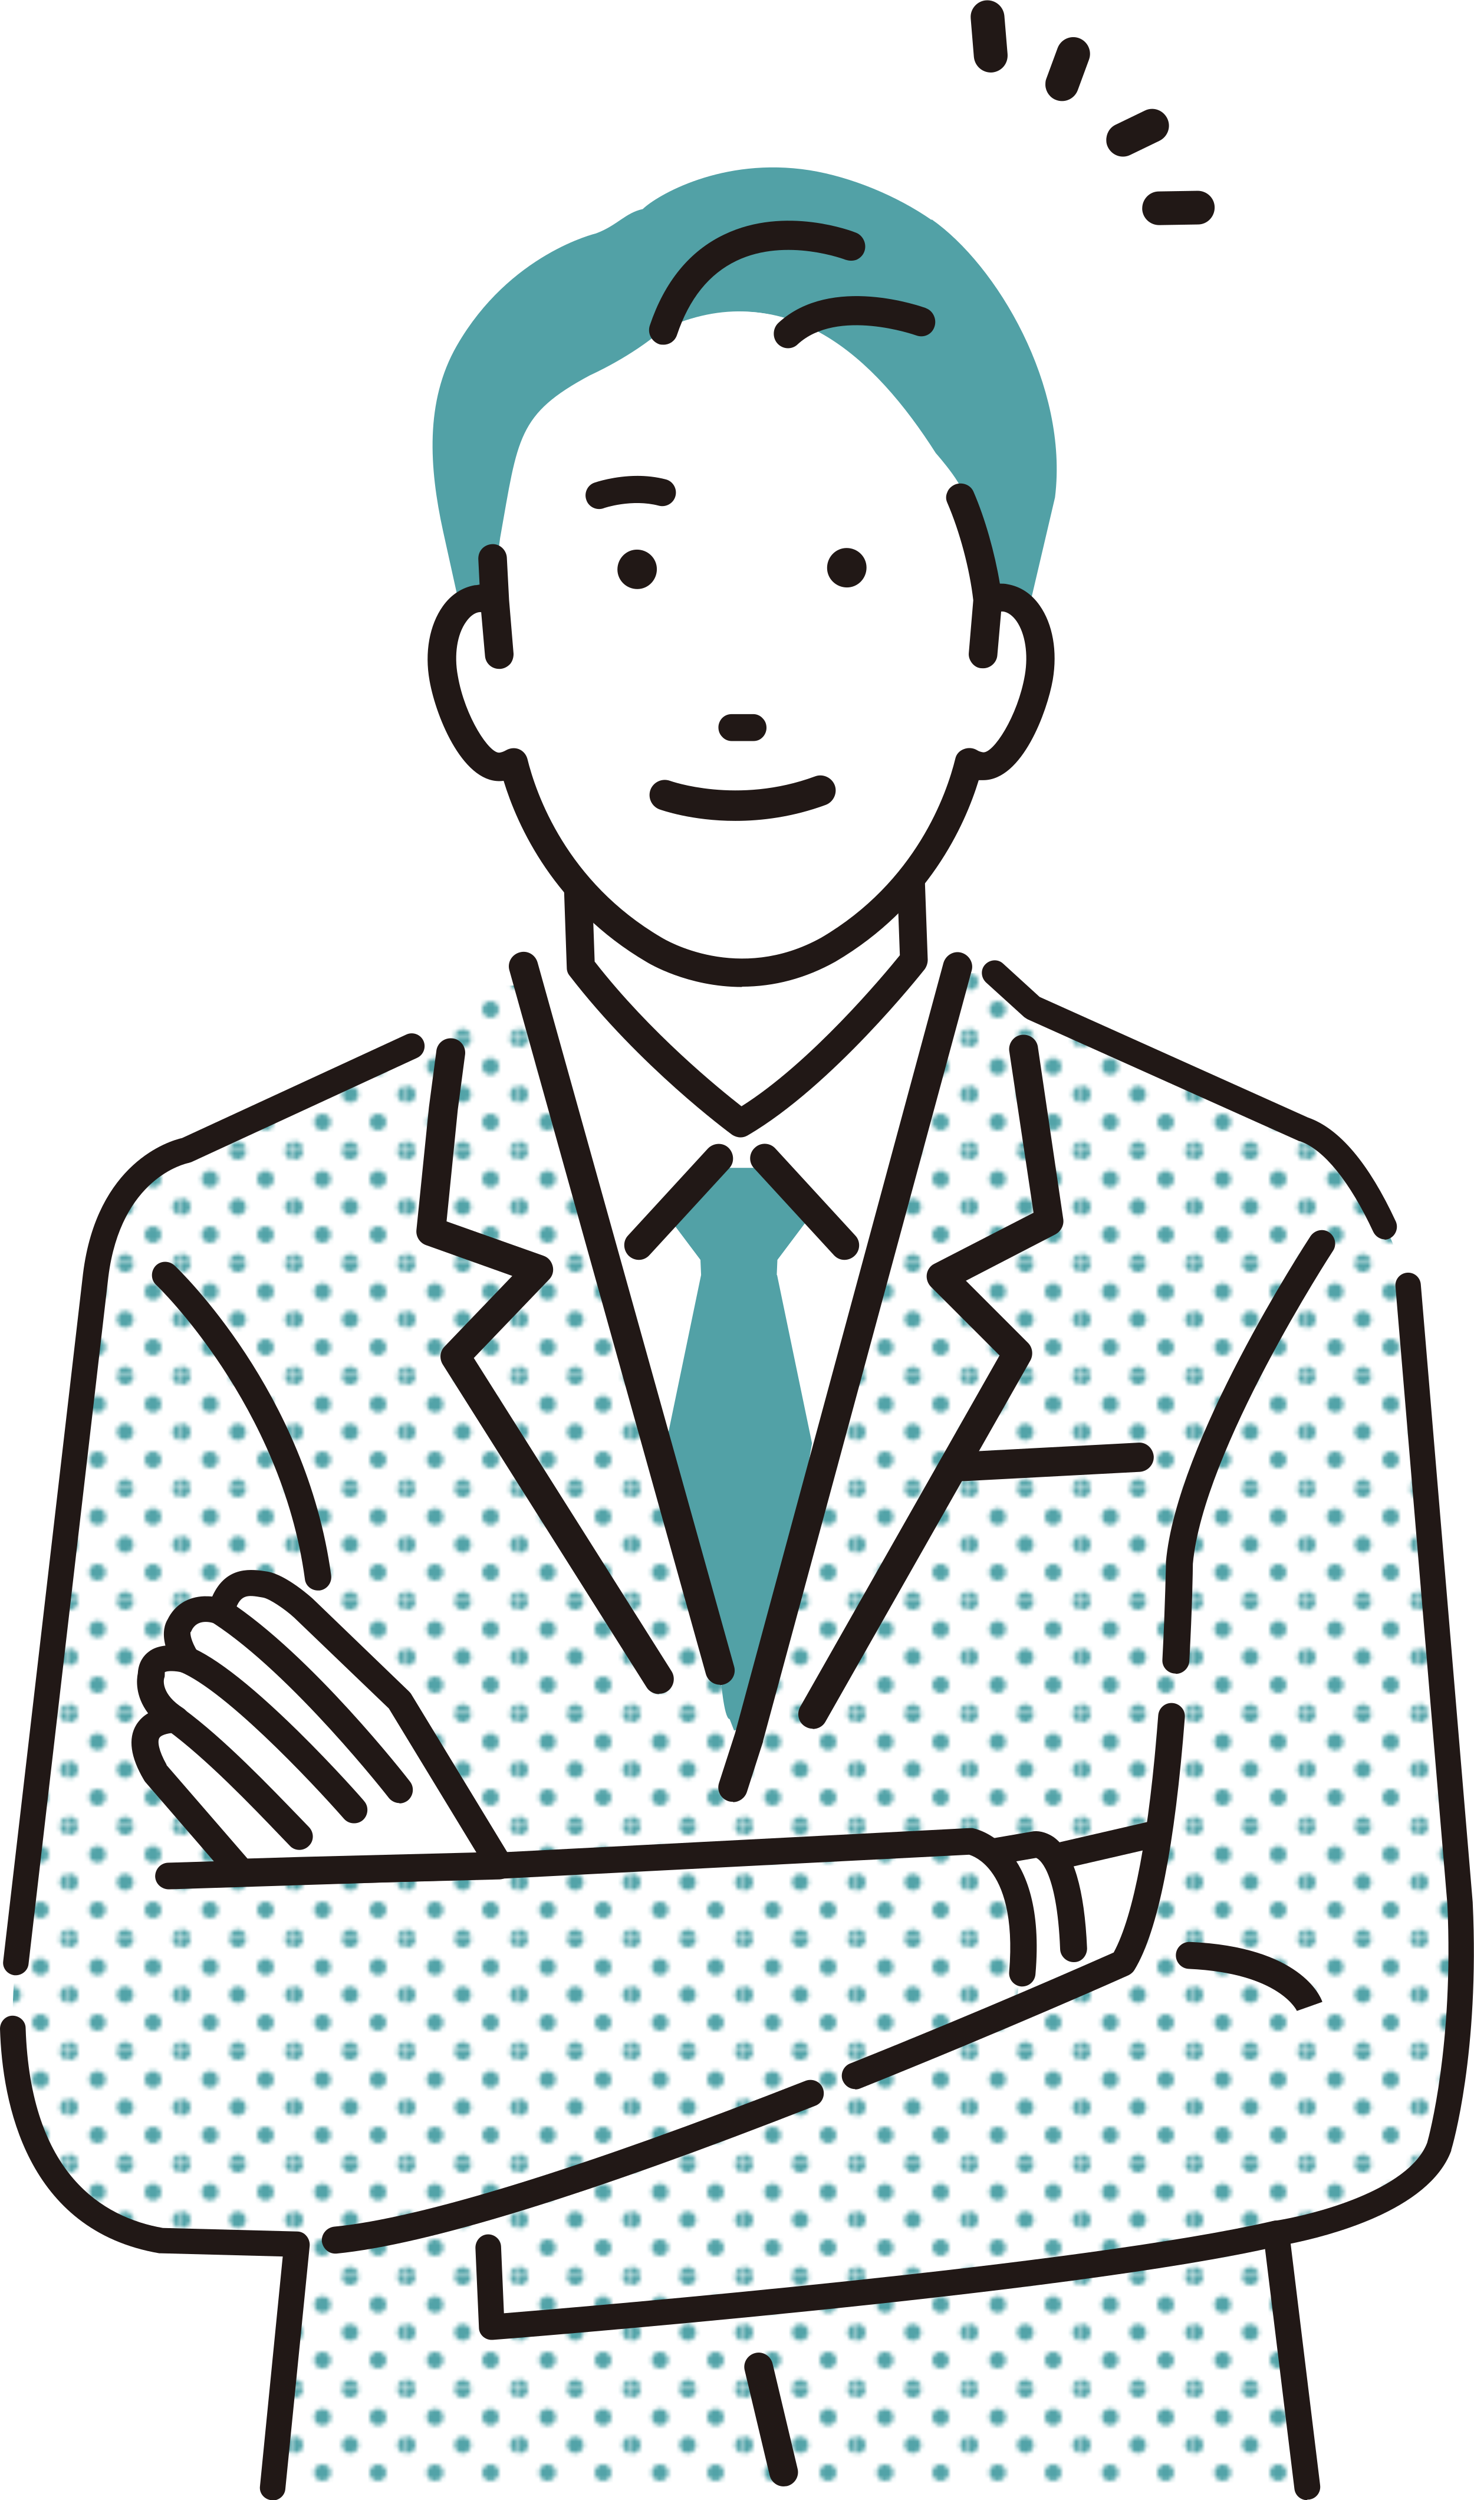
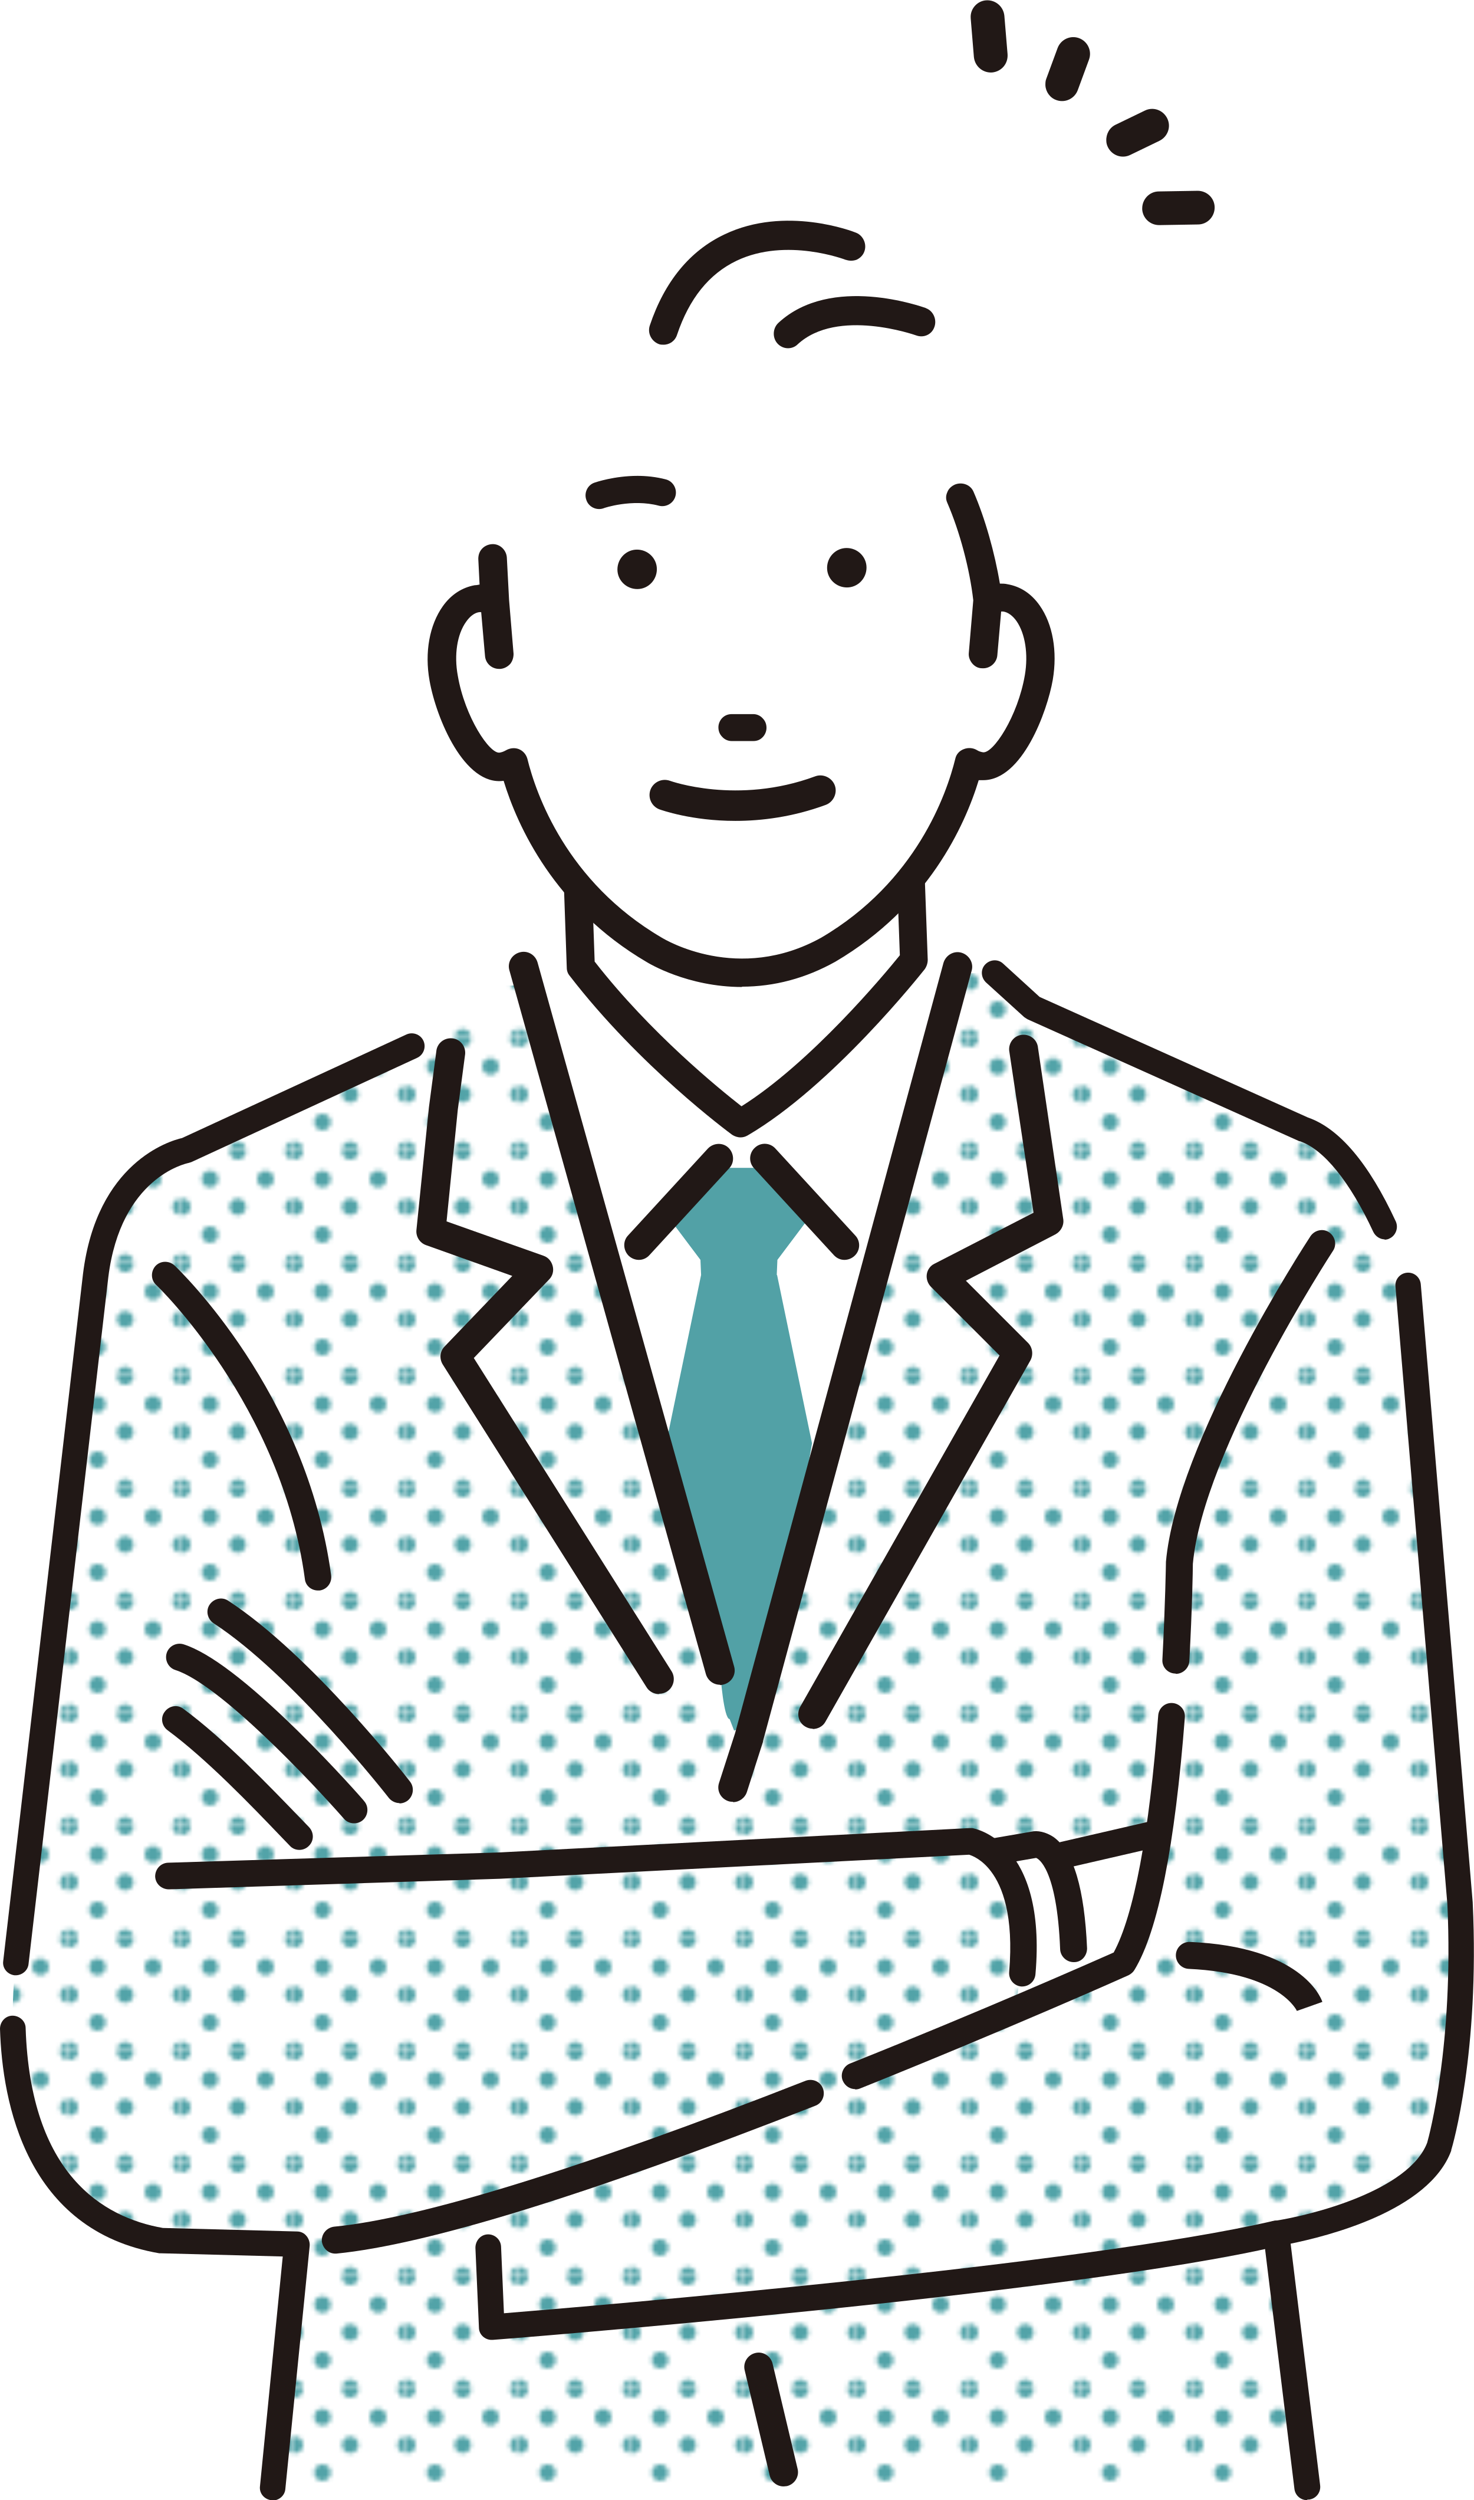
<svg xmlns="http://www.w3.org/2000/svg" id="Layer_2" viewBox="0 0 45.98 77.97">
  <defs>
    <style>
      .cls-1 {
        fill: #211816;
      }

      .cls-2 {
        fill: url(#_新規パターンスウォッチ_29);
      }

      .cls-3 {
        fill: #52a1a6;
      }

      .cls-4 {
        fill: #fff;
      }

      .cls-5 {
        fill: none;
      }

      .cls-6 {
        fill: #52a3a8;
      }
    </style>
    <pattern id="_新規パターンスウォッチ_29" data-name="新規パターンスウォッチ 29" x="0" y="0" width="26.65" height="26.65" patternTransform="translate(-3111.19 -1175.05) scale(.13)" patternUnits="userSpaceOnUse" viewBox="0 0 26.65 26.65">
      <g>
        <rect class="cls-5" y="0" width="26.65" height="26.65" />
        <path class="cls-6" d="M26.65,28.65c1.1,0,2-.89,2-2s-.9-2-2-2-2,.89-2,2,.89,2,2,2Z" />
        <path class="cls-6" d="M13.32,28.65c1.1,0,2-.89,2-2s-.9-2-2-2-2,.89-2,2,.89,2,2,2Z" />
        <circle class="cls-6" cy="26.65" r="2" />
        <path class="cls-6" d="M26.65,15.32c1.1,0,2-.89,2-2s-.9-2-2-2-2,.89-2,2,.89,2,2,2Z" />
        <path class="cls-6" d="M13.32,15.32c1.1,0,2-.89,2-2s-.9-2-2-2-2,.89-2,2,.89,2,2,2Z" />
        <circle class="cls-6" cy="13.32" r="2" />
        <path class="cls-6" d="M26.65,2c1.1,0,2-.89,2-2s-.9-2-2-2-2,.89-2,2,.89,2,2,2Z" />
        <path class="cls-6" d="M13.32,2c1.1,0,2-.89,2-2s-.9-2-2-2-2,.89-2,2,.89,2,2,2Z" />
        <path class="cls-6" d="M0,2c1.1,0,2-.89,2-2s-.9-2-2-2-2,.89-2,2,.89,2,2,2Z" />
        <path class="cls-6" d="M-13.32,2c1.1,0,2-.89,2-2s-.9-2-2-2-2,.89-2,2,.89,2,2,2Z" />
        <path class="cls-6" d="M-13.32,0" />
        <path class="cls-6" d="M6.66,21.98c1.1,0,2-.89,2-2s-.9-2-2-2-2,.89-2,2,.89,2,2,2Z" />
-         <path class="cls-6" d="M19.99,21.98c1.1,0,2-.89,2-2s-.9-2-2-2-2,.89-2,2,.89,2,2,2Z" />
        <circle class="cls-6" cx="6.66" cy="6.66" r="2" />
        <circle class="cls-6" cx="19.99" cy="6.66" r="2" />
        <circle class="cls-6" cx="-6.66" cy="6.66" r="2" transform="translate(-.49 -.46) rotate(-4.07)" />
        <path class="cls-6" d="M-6.66,6.66" />
      </g>
    </pattern>
  </defs>
  <g id="_レイヤー_1" data-name="レイヤー_1">
    <g>
-       <path class="cls-4" d="M13.38,32.4l-7.58,3.47s-2.38.43-2.82,3.9L.5,61.2s-1.19,7.69,4.55,8.66l4.22.11-.76,7.59h32.27l-.97-7.92s4.33-.65,5.09-2.71c0,0,.87-2.92.65-7.58l-1.62-19.28s-1.3-4.22-3.25-4.87l-8.45-3.79-1.19-1.08-16.03.43-1.62,1.62Z" />
+       <path class="cls-4" d="M13.38,32.4l-7.58,3.47s-2.38.43-2.82,3.9L.5,61.2s-1.19,7.69,4.55,8.66l4.22.11-.76,7.59h32.27l-.97-7.92c0,0,.87-2.92.65-7.58l-1.62-19.28s-1.3-4.22-3.25-4.87l-8.45-3.79-1.19-1.08-16.03.43-1.62,1.62Z" />
      <path class="cls-2" d="M13.38,32.4l-7.58,3.47s-2.38.43-2.82,3.9L.5,61.2s-1.19,7.69,4.55,8.66l4.22.11-.76,7.59h32.27l-.97-7.92s4.33-.65,5.09-2.71c0,0,.87-2.92.65-7.58l-1.62-19.28s-1.3-4.22-3.25-4.87l-8.45-3.79-1.19-1.08-16.03.43-1.62,1.62Z" />
      <path class="cls-1" d="M43.2,38.65c-.15,0-.29-.09-.36-.23-.73-1.57-1.55-2.58-2.29-2.83-.01,0-.03,0-.04-.01l-8.45-3.79s-.07-.04-.11-.07l-1.19-1.08c-.16-.15-.18-.4-.03-.56.15-.16.4-.18.56-.03l1.14,1.04,8.37,3.76c.98.34,1.9,1.43,2.74,3.24.09.2,0,.44-.19.53-.05.03-.11.04-.17.04Z" />
      <path class="cls-1" d="M40.78,77.97c-.2,0-.37-.14-.4-.34l-.97-7.92c-.03-.22.12-.42.34-.45,1.14-.17,4.2-.94,4.77-2.44.06-.21.83-3.06.63-7.43l-1.62-19.27c-.02-.22.14-.41.36-.43.22-.02.41.14.43.36l1.62,19.28s0,0,0,.01c.22,4.67-.63,7.59-.67,7.71,0,0,0,.02,0,.02-.7,1.89-3.89,2.67-5.01,2.9l.92,7.53c.03.22-.12.42-.34.45-.02,0-.04,0-.06,0Z" />
      <path class="cls-1" d="M8.51,77.97s-.03,0-.05,0c-.22-.03-.38-.22-.35-.44l.71-7.16-3.79-.1s-.04,0-.06,0C.82,69.56.07,65.58,0,63.27c0-.22.17-.41.39-.41.22,0,.41.17.41.39.15,4.55,2.4,5.9,4.28,6.23l4.19.11c.11,0,.22.05.29.14.07.08.11.2.1.31l-.76,7.59c-.02.2-.2.35-.4.35Z" />
      <path class="cls-1" d="M.5,61.6s-.03,0-.05,0c-.22-.03-.38-.22-.35-.44l2.49-21.44c.43-3.46,2.69-4.14,3.09-4.23l7-3.23c.2-.09.44,0,.53.2.09.2,0,.44-.2.53l-7.04,3.25s-.06.02-.1.03c-.08.02-2.1.45-2.49,3.55L.89,61.25c-.02.2-.2.35-.4.35Z" />
      <polygon class="cls-4" points="22.67 28.55 17.91 28.98 16.61 31.3 22.89 53.96 29.89 31.15 28.88 28.55 22.67 28.55" />
      <g>
        <path class="cls-4" d="M18.12,30.16l-.22-6.28h10.39l.22,6.06s-2.81,3.57-5.41,5.09c0,0-2.81-2.06-4.98-4.87Z" />
        <path class="cls-1" d="M23.1,35.47c-.09,0-.18-.03-.26-.08-.12-.09-2.89-2.13-5.07-4.96-.06-.07-.09-.16-.09-.25l-.22-6.28c0-.12.04-.23.12-.32.08-.09.2-.13.31-.13h10.39c.23,0,.43.19.44.42l.22,6.06c0,.1-.03.2-.09.29-.12.15-2.89,3.65-5.53,5.19-.07.04-.14.06-.22.06ZM18.56,30c1.73,2.22,3.88,3.96,4.57,4.5,2.16-1.36,4.44-4.09,4.94-4.71l-.2-5.48h-9.52l.2,5.68Z" />
      </g>
      <g>
        <path class="cls-3" d="M24.23,39.76l.02-.47,1.18-1.57-1.08-1.3h-2.6l-1.08,1.3,1.18,1.57.02.47-1.09,5.25,1.33,5.92.36,1.16c0,.18.11,1.52.29,1.52l.14.36.51-.22.65-1.66-.09.85,1.36-7.93-1.09-5.25Z" />
        <path class="cls-1" d="M19.93,39.29c-.11,0-.22-.04-.31-.12-.18-.17-.2-.46-.03-.64l2.49-2.71c.17-.18.46-.2.64-.03.18.17.2.46.03.64l-2.49,2.71c-.09.1-.21.15-.33.15Z" />
        <path class="cls-1" d="M26.34,39.29c-.12,0-.24-.05-.33-.15l-2.49-2.71c-.17-.18-.16-.47.03-.64.18-.17.47-.16.64.03l2.49,2.71c.17.18.16.47-.03.64-.09.08-.2.12-.31.12Z" />
      </g>
      <path class="cls-1" d="M25.35,53.91c-.08,0-.15-.02-.22-.06-.22-.12-.29-.4-.17-.62l6.22-10.96-2.14-2.14c-.1-.1-.15-.25-.13-.39.02-.14.11-.27.24-.33l3.09-1.59-.76-5.06c-.02-.25.16-.47.41-.49.25-.02.47.16.49.41l.79,5.36c.02.18-.08.36-.24.45l-2.8,1.45,1.94,1.94c.14.14.17.37.07.55l-6.39,11.26c-.08.15-.24.23-.4.23Z" />
      <path class="cls-1" d="M22.86,56.19s-.09,0-.14-.02c-.24-.08-.37-.33-.29-.57l.5-1.55,6.5-24.02c.07-.24.32-.39.56-.32.24.07.39.32.32.56l-6.51,24.03s0,.01,0,.02l-.5,1.56c-.06.19-.24.32-.43.32Z" />
      <path class="cls-1" d="M20.55,52.83c-.15,0-.3-.08-.38-.21l-6.36-10.07c-.11-.18-.09-.41.06-.56l2.11-2.2-2.69-.96c-.2-.07-.32-.27-.3-.47l.39-3.83.23-1.74c.02-.25.24-.43.49-.41.25.02.43.24.41.49l-.23,1.74-.35,3.48,3.02,1.07c.15.05.25.17.29.32.04.15,0,.31-.11.42l-2.35,2.45,6.17,9.77c.13.21.07.49-.14.63-.08.05-.16.07-.24.07Z" />
      <path class="cls-1" d="M22.46,52.54c-.2,0-.38-.13-.44-.33l-6.13-21.95c-.07-.24.07-.49.32-.56.24-.07.49.07.56.32l6.13,21.95c.07.24-.07.49-.32.56-.04.01-.08.02-.12.02Z" />
-       <path class="cls-1" d="M30.04,46.19c-.24,0-.44-.19-.45-.43-.01-.25.18-.46.43-.48l5.49-.29c.25-.02.46.18.48.43.01.25-.18.46-.43.48l-5.49.29s-.02,0-.02,0Z" />
      <g>
-         <path class="cls-4" d="M15.58,58.17l-3.13-5.15-2.99-2.87c-.26-.24-.85-.68-1.2-.74-.58-.1-1.11-.14-1.38.85,0,0-.93-.37-1.3.43,0,0-.25.25.23,1.07,0,0-1.09-.31-1.09.45,0,0-.25.76.76,1.41,0,0-1.64-.07-.63,1.66l2.68,3.1,1.85-.05,6.2-.16Z" />
-         <path class="cls-1" d="M7.53,58.81c-.12,0-.24-.05-.32-.14l-2.68-3.1s-.03-.04-.04-.06c-.42-.71-.5-1.29-.24-1.72.1-.16.23-.28.37-.36-.41-.54-.36-1.06-.32-1.25.02-.35.19-.56.34-.67.15-.12.34-.17.52-.19-.11-.43-.01-.69.07-.82.22-.45.63-.7,1.14-.72.09,0,.17,0,.25.01.44-.99,1.26-.85,1.72-.78.6.1,1.41.84,1.42.85l2.99,2.88s.05.05.07.08l3.13,5.15c.08.13.08.29,0,.42-.07.13-.21.21-.36.22l-6.2.16-1.84.05s0,0-.01,0ZM5.19,55.04l2.53,2.92,1.65-.05,5.49-.14-2.73-4.49-2.95-2.83c-.28-.26-.78-.6-.98-.63-.51-.09-.73-.12-.91.55-.03.11-.11.21-.22.26-.11.05-.23.06-.34.01-.13-.05-.58-.18-.76.22,0,.02-.02.03-.03.05,0,.05,0,.24.24.63.09.15.07.33-.03.47-.1.14-.28.19-.45.15-.23-.06-.5-.06-.56-.01,0,0,0,.02,0,.06,0,.05,0,.08-.02.13-.02.07-.08.5.59.93.16.1.23.3.17.48-.06.18-.23.3-.42.29-.13,0-.42.04-.49.16-.06.1-.03.38.23.84ZM5.88,50.99s0,0,0,0c0,0,0,0,0,0ZM5.88,50.99s0,0,0,0c0,0,0,0,0,0ZM5.88,50.99s0,0,0,0c0,0,0,0,0,0ZM5.88,50.99s0,0,0,0c0,0,0,0,0,0ZM5.88,50.99s0,0,0,0c0,0,0,0,0,0ZM5.88,50.99s0,0,0,0t0,0Z" />
-       </g>
+         </g>
      <path class="cls-1" d="M9.34,57.69c-.11,0-.22-.04-.3-.13l-.27-.28c-.92-.96-2.32-2.42-3.54-3.32-.19-.14-.23-.4-.09-.58.14-.19.4-.23.58-.09,1.28.94,2.7,2.43,3.65,3.41l.27.28c.16.17.16.43-.01.59-.08.08-.19.12-.29.12Z" />
      <path class="cls-1" d="M11.04,56.86c-.12,0-.23-.05-.31-.14-1-1.14-3.88-4.2-5.26-4.64-.22-.07-.34-.31-.27-.53.07-.22.31-.34.53-.27.81.26,2,1.17,3.56,2.7,1.14,1.12,2.07,2.18,2.07,2.19.15.17.13.44-.04.59-.08.07-.18.1-.27.1Z" />
      <path class="cls-1" d="M12.46,56.23c-.12,0-.25-.06-.33-.16-.03-.04-3-3.84-5.47-5.45-.19-.13-.25-.39-.12-.58.13-.19.39-.25.58-.12,2.59,1.69,5.55,5.48,5.67,5.64.14.18.11.44-.07.59-.08.06-.17.09-.26.09Z" />
      <path class="cls-1" d="M10.46,70.28c-.21,0-.39-.16-.42-.38-.02-.23.15-.43.38-.46,2.71-.26,7.8-1.84,14.71-4.55.21-.08.46.02.54.24.08.21-.02.46-.24.54-7.09,2.78-12.11,4.33-14.94,4.61-.01,0-.03,0-.04,0Z" />
      <path class="cls-1" d="M9.92,49.6c-.21,0-.39-.15-.41-.36-.73-5.41-4.6-9.14-4.64-9.17-.17-.16-.17-.42-.02-.59.16-.17.42-.17.59-.02.17.16,4.12,3.96,4.89,9.67.03.23-.13.44-.36.47-.02,0-.04,0-.06,0Z" />
      <path class="cls-1" d="M15.33,72.97c-.1,0-.19-.04-.26-.1-.08-.07-.13-.17-.13-.28l-.11-2.49c0-.22.16-.41.38-.42.22-.01.41.16.42.38l.09,2.08c2.72-.22,18.15-1.52,24-2.88.21-.05.43.08.48.3.05.22-.08.43-.3.48-6.45,1.51-24.35,2.92-24.53,2.93-.01,0-.02,0-.03,0Z" />
      <path class="cls-1" d="M40.46,62.72s-.52-1.19-3.38-1.32c-.23-.01-.41-.21-.4-.44.01-.23.21-.41.44-.4,3.43.15,4.07,1.69,4.13,1.87l-.79.28h0Z" />
      <path class="cls-4" d="M30.89,57.83s1.49.34.77,4.96l3.38-1.59s1.05-2.84,1.09-3.95l-3.08.72s-.34-.43-.77-.43l-1.4.29Z" />
      <path class="cls-1" d="M31.9,61.95s-.02,0-.04,0c-.23-.02-.4-.22-.38-.45.15-1.77-.22-2.68-.56-3.13-.28-.38-.59-.5-.69-.53l-14.63.75-10.33.33c-.23,0-.42-.17-.43-.4,0-.23.17-.42.4-.43l10.32-.32,14.68-.76s.06,0,.09,0c.1.02,2.33.44,1.97,4.56-.02.22-.2.38-.42.38Z" />
      <path class="cls-1" d="M33.2,58.26c-.19,0-.36-.13-.41-.32-.05-.22.09-.45.31-.5l2.82-.65c.22-.05.45.09.5.31.05.22-.09.45-.31.5l-2.82.65s-.06.01-.09.01Z" />
      <path class="cls-1" d="M33.49,61.19c-.22,0-.41-.18-.42-.4-.1-2.54-.69-2.83-.75-2.85l-1.22.21c-.23.04-.44-.11-.48-.34-.04-.23.11-.44.34-.48l1.22-.21c.17-.04.44,0,.7.18.61.45.95,1.61,1.03,3.46,0,.23-.17.43-.4.43,0,0-.01,0-.02,0ZM32.37,57.92s0,0,0,0c0,0,0,0,0,0Z" />
      <path class="cls-1" d="M26.68,65.15c-.17,0-.32-.1-.39-.26-.09-.21.02-.46.23-.54,4.13-1.65,7.54-3.16,8.22-3.46.63-1.16,1.11-3.71,1.39-7.4.02-.23.22-.4.45-.38.23.02.4.22.38.45-.31,4-.83,6.65-1.57,7.87-.04.07-.11.13-.19.17-.04.02-3.76,1.68-8.37,3.53-.05.02-.1.03-.16.03Z" />
      <path class="cls-1" d="M36.67,52.19s-.02,0-.02,0c-.23-.01-.41-.21-.39-.44.09-1.72.11-3,.11-3.01,0-.01,0-.02,0-.03.33-3.74,4.34-9.9,4.51-10.16.13-.19.39-.25.58-.12.19.13.25.39.12.58-.04.06-4.05,6.22-4.37,9.76,0,.16-.02,1.39-.11,3.03-.01.22-.2.4-.42.4Z" />
-       <path class="cls-3" d="M29.06,6.86c-1.08-.75-2.5-1.34-3.8-1.55-2.74-.43-4.79.8-5.21,1.21-.55.12-.79.51-1.46.76,0,0-2.69.63-4.34,3.5-1,1.74-.86,3.81-.43,5.78l.51,2.31c.14-.11.29-.19.47-.21.18-.03.37,0,.55.07l.25-1.95c.56-3.14.53-3.86,2.81-5.08,0,0,1.29-.57,2.27-1.43,3.78-1.74,6.52.87,8.42,3.85,0,0,1.13,1.27.79,1.41.11.24.37,1.14.57,1.94.14.53.25,1.03.27,1.26.18-.07.36-.1.55-.07.31.05.57.26.76.56l.87-3.71c.43-3.48-1.82-7.25-3.85-8.67Z" />
      <path class="cls-4" d="M20.77,10.28c3.78-1.74,6.52.87,8.42,3.85,0,0,1.13,1.27.79,1.41.11.24.37,1.14.57,1.94.14.53.25,1.03.27,1.26.18-.07.36-.1.55-.07.79.13,1.26,1.24,1.05,2.48-.22,1.24-1.03,2.89-1.83,2.76-.12-.02-.24-.07-.35-.13-.28,1.12-1.27,4.02-4.39,5.85-2.88,1.6-5.43,0-5.43,0-3.12-1.83-4.12-4.73-4.39-5.85-.11.07-.22.11-.35.13-.79.13-1.61-1.52-1.83-2.76-.22-1.24.25-2.35,1.05-2.48.18-.03.37,0,.55.07l.25-1.95c.56-3.14.53-3.86,2.81-5.08,0,0,1.29-.57,2.27-1.43Z" />
      <g>
        <path class="cls-1" d="M31.43,18.31c-.09-.02-.19-.02-.29-.01-.15-.97-.45-2.05-.82-2.9-.08-.19-.3-.27-.49-.19-.19.08-.28.29-.2.48.39.91.7,2.08.81,3.07l-.14,1.65c-.02.2.14.38.34.39.01,0,.02,0,.03,0,.19,0,.36-.14.37-.34l.12-1.43s.09,0,.13,0c.5.08.93.95.74,2.06-.23,1.3-1,2.52-1.39,2.46-.07-.01-.14-.04-.21-.08-.1-.06-.23-.07-.34-.03-.11.04-.2.14-.22.25-.27,1.11-1.23,3.87-4.22,5.62-2.63,1.47-4.94.07-5.05,0-2.99-1.76-3.95-4.52-4.22-5.62-.03-.11-.11-.21-.22-.25-.11-.04-.24-.03-.34.03-.07.04-.14.07-.21.08-.39.07-1.17-1.16-1.39-2.46-.19-1.11.23-1.98.74-2.06.04,0,.09,0,.13,0l.12,1.43c.02.19.18.34.37.34.01,0,.02,0,.03,0,.21-.02.36-.19.34-.39l-.14-1.68-.07-1.33c0-.2-.18-.36-.39-.35-.21,0-.37.18-.36.38l.04.87c-.07,0-.14,0-.21.02-1.01.17-1.61,1.44-1.35,2.9.2,1.16,1.07,3.25,2.26,3.06,0,0,.02,0,.03,0,.41,1.37,1.54,3.96,4.45,5.67.07.05,1.26.77,2.94.77.86,0,1.85-.19,2.89-.77,2.91-1.71,4.04-4.3,4.46-5.67.01,0,.02,0,.03,0,.05,0,.1.01.15.01,1.11,0,1.91-1.96,2.11-3.07.25-1.46-.34-2.74-1.35-2.9Z" />
        <path class="cls-1" d="M23.15,30.78c-1.71,0-2.93-.75-2.98-.78-2.88-1.69-4.03-4.24-4.46-5.65-1.22.17-2.1-1.94-2.31-3.12-.16-.89,0-1.74.41-2.32.26-.37.61-.59,1-.66.05,0,.1-.01.15-.02l-.04-.8c0-.11.03-.22.11-.31.08-.09.19-.14.31-.15.24-.02.45.17.47.41l.07,1.33.14,1.68c0,.11-.03.22-.1.31-.08.09-.19.15-.31.16-.01,0-.02,0-.04,0-.23,0-.42-.17-.44-.4l-.12-1.37s-.04,0-.06,0c-.15.02-.29.13-.41.3-.28.39-.38,1.03-.26,1.68.22,1.29,1,2.46,1.31,2.4.06-.01.12-.03.19-.07.12-.07.27-.09.4-.04.13.05.23.16.27.3.27,1.1,1.22,3.84,4.19,5.58.1.06,2.39,1.44,4.98,0,2.96-1.74,3.91-4.48,4.18-5.58.03-.14.13-.25.27-.3.13-.05.28-.04.4.03.06.04.13.06.19.07.32.05,1.09-1.12,1.31-2.41.11-.65.01-1.29-.26-1.68-.12-.17-.27-.28-.42-.3-.02,0-.04,0-.06,0l-.12,1.37c-.02.23-.23.42-.48.4-.12,0-.23-.06-.31-.16-.07-.09-.11-.2-.1-.31l.14-1.65c-.11-.97-.42-2.14-.81-3.04-.05-.11-.05-.22,0-.33.04-.11.13-.19.24-.24.23-.09.49.01.58.23.36.83.66,1.9.82,2.86.08,0,.16,0,.24.02h0c.4.07.74.29,1,.66.41.58.56,1.43.41,2.32-.17.98-.95,3.13-2.17,3.13-.05,0-.09,0-.14,0-.43,1.41-1.58,3.96-4.47,5.66-.93.52-1.91.78-2.92.78ZM15.76,24.2s.06.02.07.05c.41,1.38,1.53,3.94,4.41,5.63.05.03,1.24.77,2.91.77.99,0,1.95-.26,2.85-.76,2.89-1.69,4.01-4.26,4.42-5.63.01-.03.04-.05.08-.05h.03s.1.02.14.02c1.07,0,1.86-1.96,2.04-3.02.15-.85,0-1.68-.38-2.22-.24-.34-.56-.54-.91-.6-.09-.01-.18-.02-.27-.01-.04,0-.07-.02-.07-.06-.15-.97-.45-2.05-.81-2.88-.07-.15-.25-.22-.4-.16-.08.03-.14.09-.17.17-.03.07-.03.15,0,.22.4.91.71,2.09.82,3.09l-.14,1.67c0,.08.02.15.07.21.05.06.13.1.21.11,0,0,.02,0,.03,0,.16,0,.29-.12.31-.27l.12-1.43s.03-.06.06-.06c.06,0,.1,0,.15,0,.19.03.36.15.5.36.3.42.41,1.09.29,1.78-.22,1.25-1,2.59-1.47,2.52-.08-.01-.16-.04-.24-.09-.08-.05-.19-.06-.28-.02-.09.04-.16.11-.18.21-.28,1.11-1.24,3.9-4.25,5.66-2.66,1.49-5.02.06-5.12,0-3.01-1.77-3.98-4.55-4.25-5.66-.02-.09-.09-.17-.18-.21-.09-.04-.2-.03-.28.02-.08.05-.16.08-.23.09-.47.08-1.25-1.26-1.47-2.52-.12-.69-.01-1.36.29-1.78.14-.2.32-.32.5-.36.05,0,.09,0,.15,0,.03,0,.06.03.06.06l.12,1.43c.01.16.16.29.33.27.08,0,.16-.05.21-.11.05-.06.08-.14.07-.21l-.14-1.68-.07-1.33c0-.17-.15-.29-.32-.28-.08,0-.16.04-.22.1-.05.06-.08.13-.08.21l.04.87s0,.04-.02.05c-.01.01-.03.02-.05.02-.07,0-.13,0-.2.02-.36.06-.67.27-.91.6-.39.54-.53,1.38-.38,2.22.2,1.14,1.04,3.19,2.18,3h.03s0,0,.01,0Z" />
      </g>
      <g>
        <path class="cls-1" d="M26.38,8.1c.11.04.23.04.34,0,.11-.05.2-.14.24-.25.09-.23-.03-.5-.25-.59-.09-.04-2.21-.86-4.11.05-1.08.51-1.87,1.47-2.33,2.84-.08.24.05.49.28.58.05.02.1.02.15.02.19,0,.36-.12.42-.31.38-1.13,1-1.9,1.86-2.31,1.55-.74,3.4-.03,3.42-.02Z" />
        <path class="cls-1" d="M28.89,9.61c-.12-.04-2.96-1.07-4.61.46-.18.17-.19.46-.03.64.08.09.2.15.33.15.11,0,.22-.04.3-.12,1.24-1.15,3.67-.29,3.7-.28.11.04.23.04.34-.01.11-.05.19-.14.23-.26.08-.23-.04-.5-.27-.58Z" />
      </g>
      <g>
        <path class="cls-1" d="M22.82,23.05c-.2,0-.36-.17-.36-.37,0-.2.17-.36.37-.36h.67c.2,0,.36.17.36.37,0,.2-.17.36-.37.36h-.67Z" />
        <path class="cls-1" d="M23.49,23.11h-.67c-.11,0-.22-.05-.29-.13-.08-.08-.12-.18-.12-.3,0-.11.05-.22.12-.29.08-.08.18-.12.3-.12h.67c.11,0,.22.05.29.13.08.08.12.18.12.3,0,.11-.05.22-.12.29-.04.04-.08.07-.13.09-.05.02-.1.03-.16.03ZM22.6,22.47c-.06.06-.09.14-.09.22,0,.08.03.16.09.22.06.06.14.09.22.09h.67c.08,0,.16-.03.22-.09.06-.06.09-.14.09-.22,0-.08-.03-.16-.09-.22-.06-.06-.14-.09-.22-.09h-.67s-.08,0-.12.02c-.04.02-.07.04-.1.07ZM22.82,23.05h0s0,0,0,0Z" />
      </g>
      <path class="cls-1" d="M19.88,14.84c.28,0,.58.03.89.11.23.06.36.3.3.52-.06.23-.3.36-.52.3-.83-.22-1.71.07-1.72.08-.22.08-.47-.04-.54-.26-.08-.22.04-.47.26-.54.03-.01.61-.21,1.34-.21Z" />
      <g>
        <path class="cls-1" d="M25.8,17.71c0,.34.28.61.62.61.34,0,.61-.28.61-.62,0-.34-.28-.61-.62-.61-.34,0-.61.28-.61.62Z" />
        <path class="cls-1" d="M19.26,17.76c0,.34.28.61.62.61.34,0,.61-.28.61-.62,0-.34-.28-.61-.62-.61-.34,0-.61.28-.61.62Z" />
      </g>
      <path class="cls-1" d="M24.44,77.54c-.2,0-.38-.14-.43-.34l-.78-3.28c-.06-.24.09-.48.33-.54.24-.06.48.09.54.33l.78,3.28c.06.24-.09.48-.33.54-.03,0-.07.01-.1.01Z" />
      <path class="cls-1" d="M22.94,25.6c-1.37,0-2.31-.34-2.37-.36-.24-.09-.37-.36-.28-.61.09-.24.36-.37.61-.28h0s2.1.76,4.53-.14c.24-.09.52.04.61.28.09.24-.04.52-.28.61-1.03.38-2.01.5-2.82.5Z" />
      <g>
        <path class="cls-1" d="M35.63,6.52s0-.02,0-.02c0-.29.23-.53.52-.53l1.21-.02c.29,0,.53.23.53.52,0,.29-.23.53-.52.53l-1.21.02c-.28,0-.51-.21-.53-.49Z" />
        <path class="cls-1" d="M34.51,4.39c-.01-.21.1-.41.29-.5l.91-.44c.26-.13.57-.02.7.24.13.26.02.57-.24.7l-.91.44c-.26.13-.57.02-.7-.24-.03-.06-.05-.13-.05-.2Z" />
        <path class="cls-1" d="M30.28.56c-.02-.28.2-.53.48-.55.29-.02.54.19.57.48l.1,1.2c.02.3-.19.54-.48.57-.29.02-.54-.19-.57-.48l-.1-1.21s0,0,0-.01Z" />
        <path class="cls-1" d="M32.61,2.66c0-.07,0-.14.03-.21l.35-.95c.1-.27.4-.41.67-.31.27.1.41.4.31.67l-.35.95c-.1.27-.4.41-.67.31-.2-.07-.33-.26-.34-.46Z" />
      </g>
    </g>
  </g>
</svg>